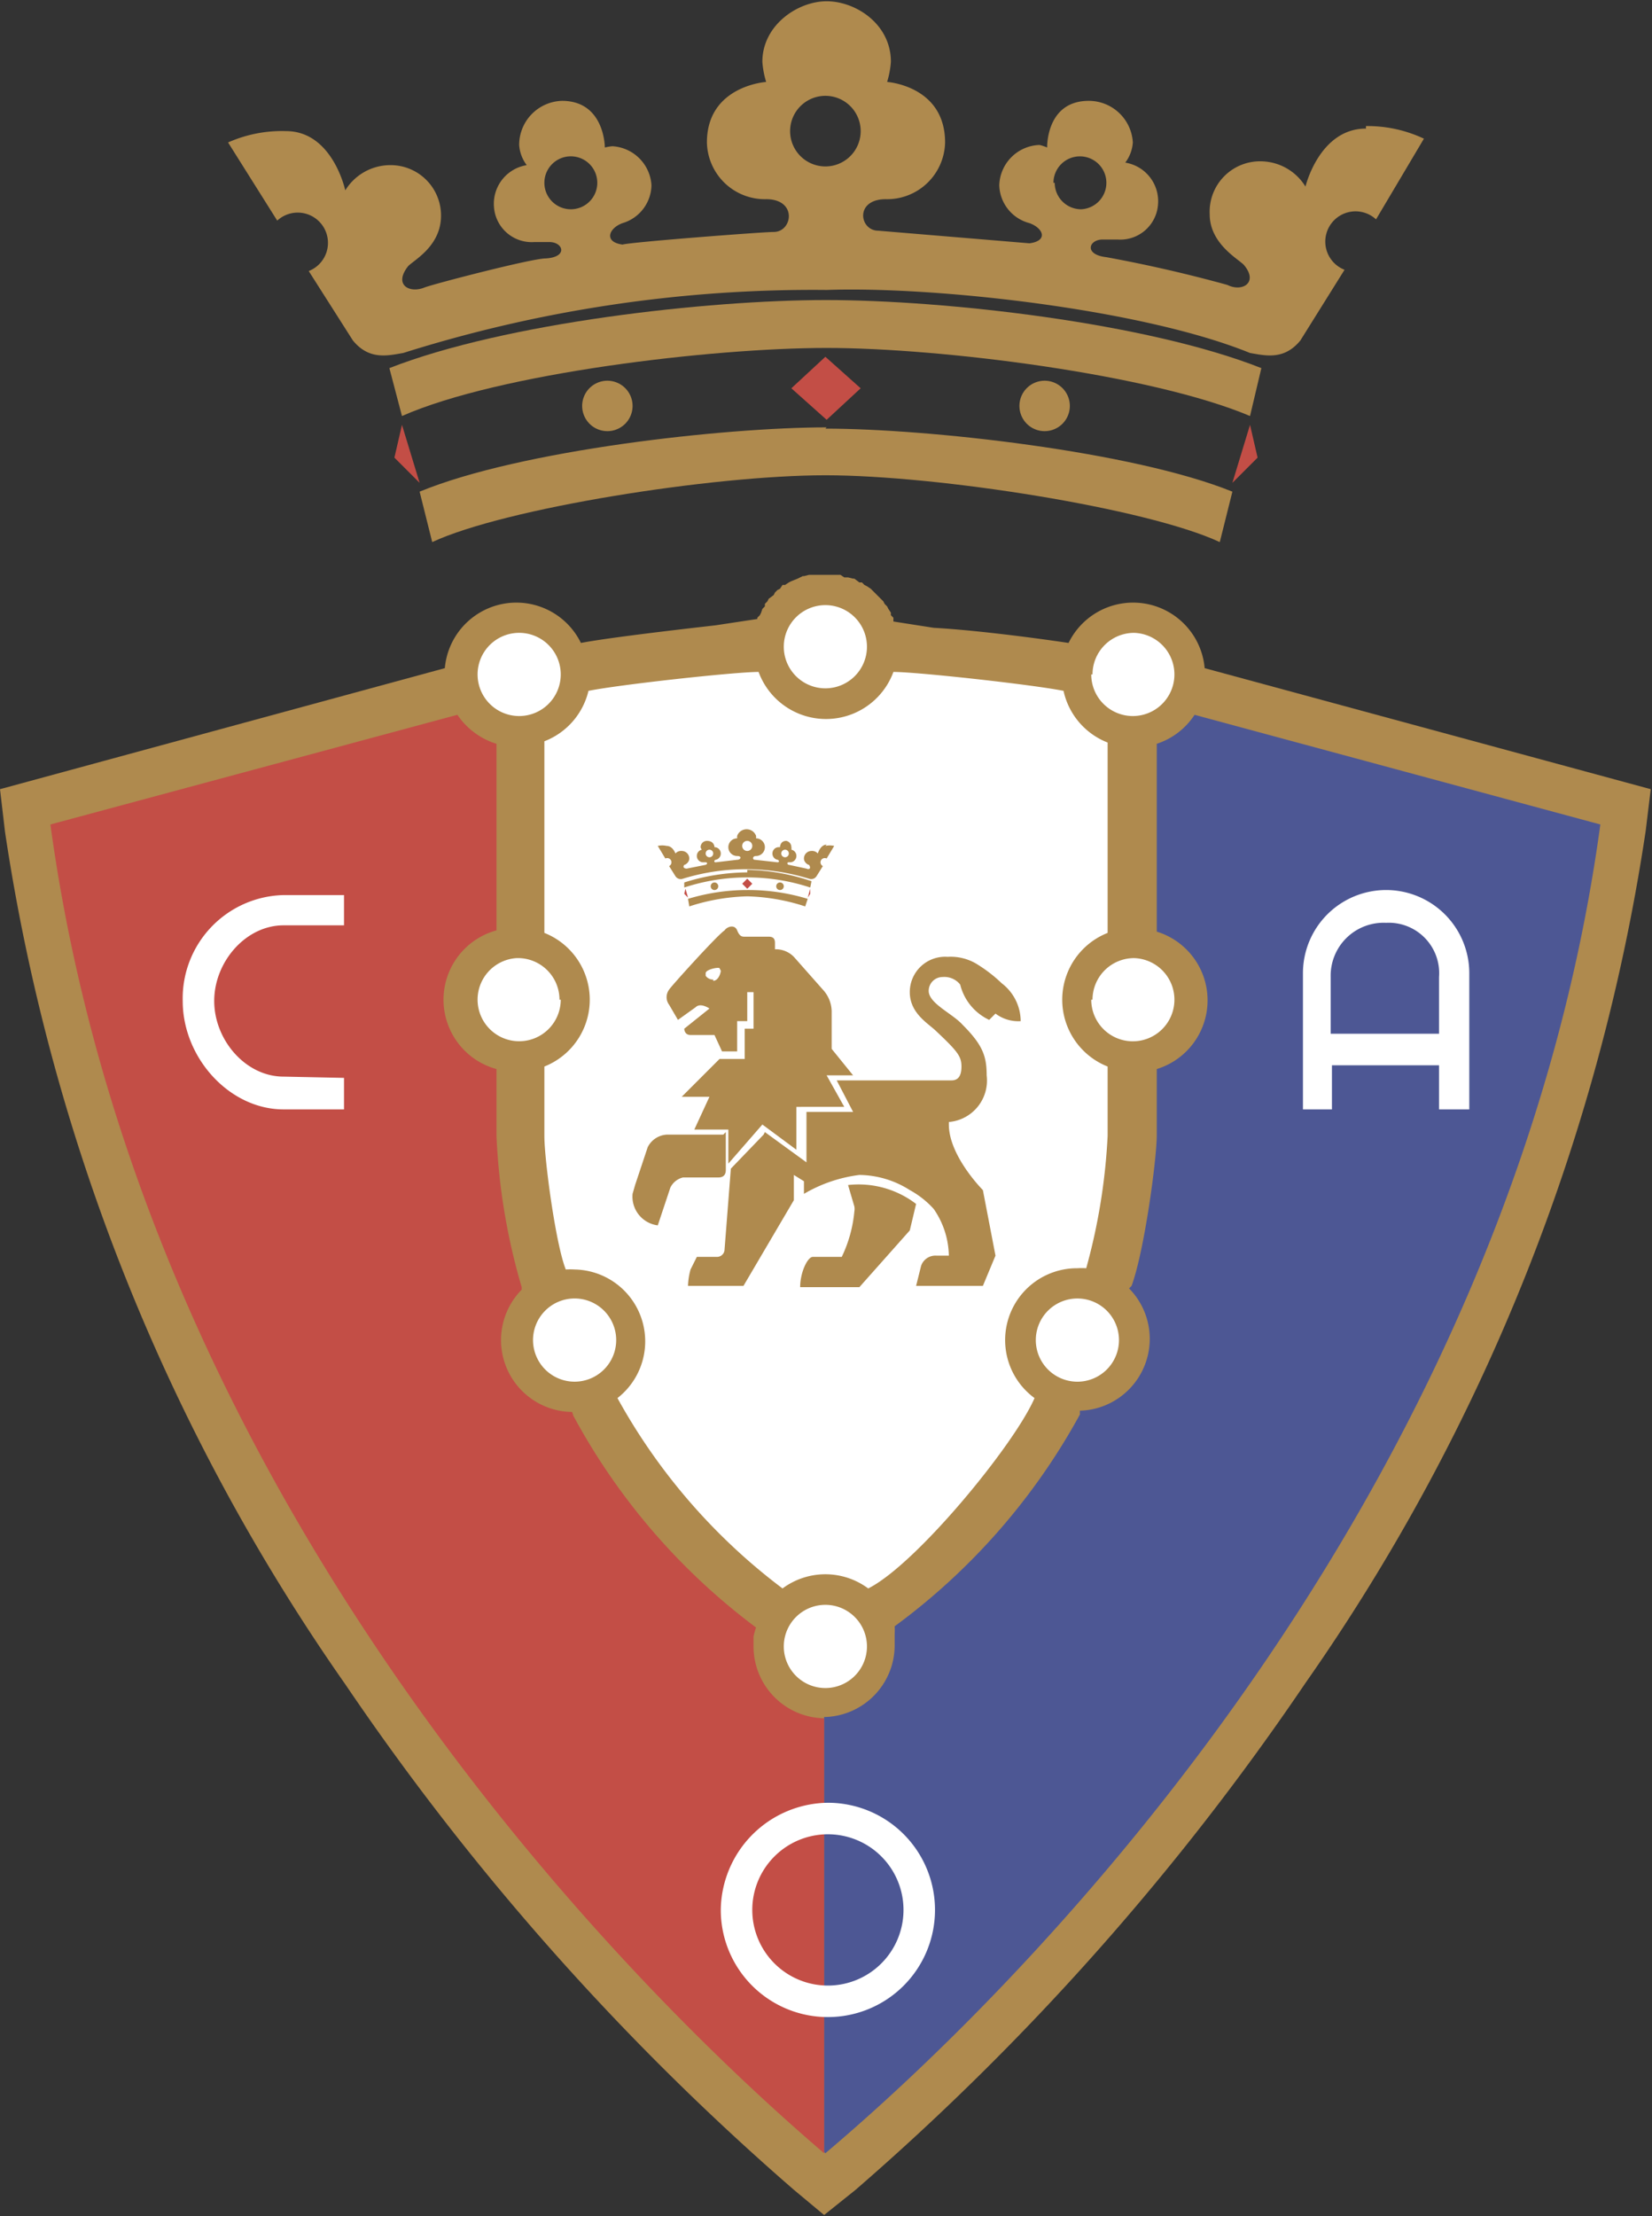
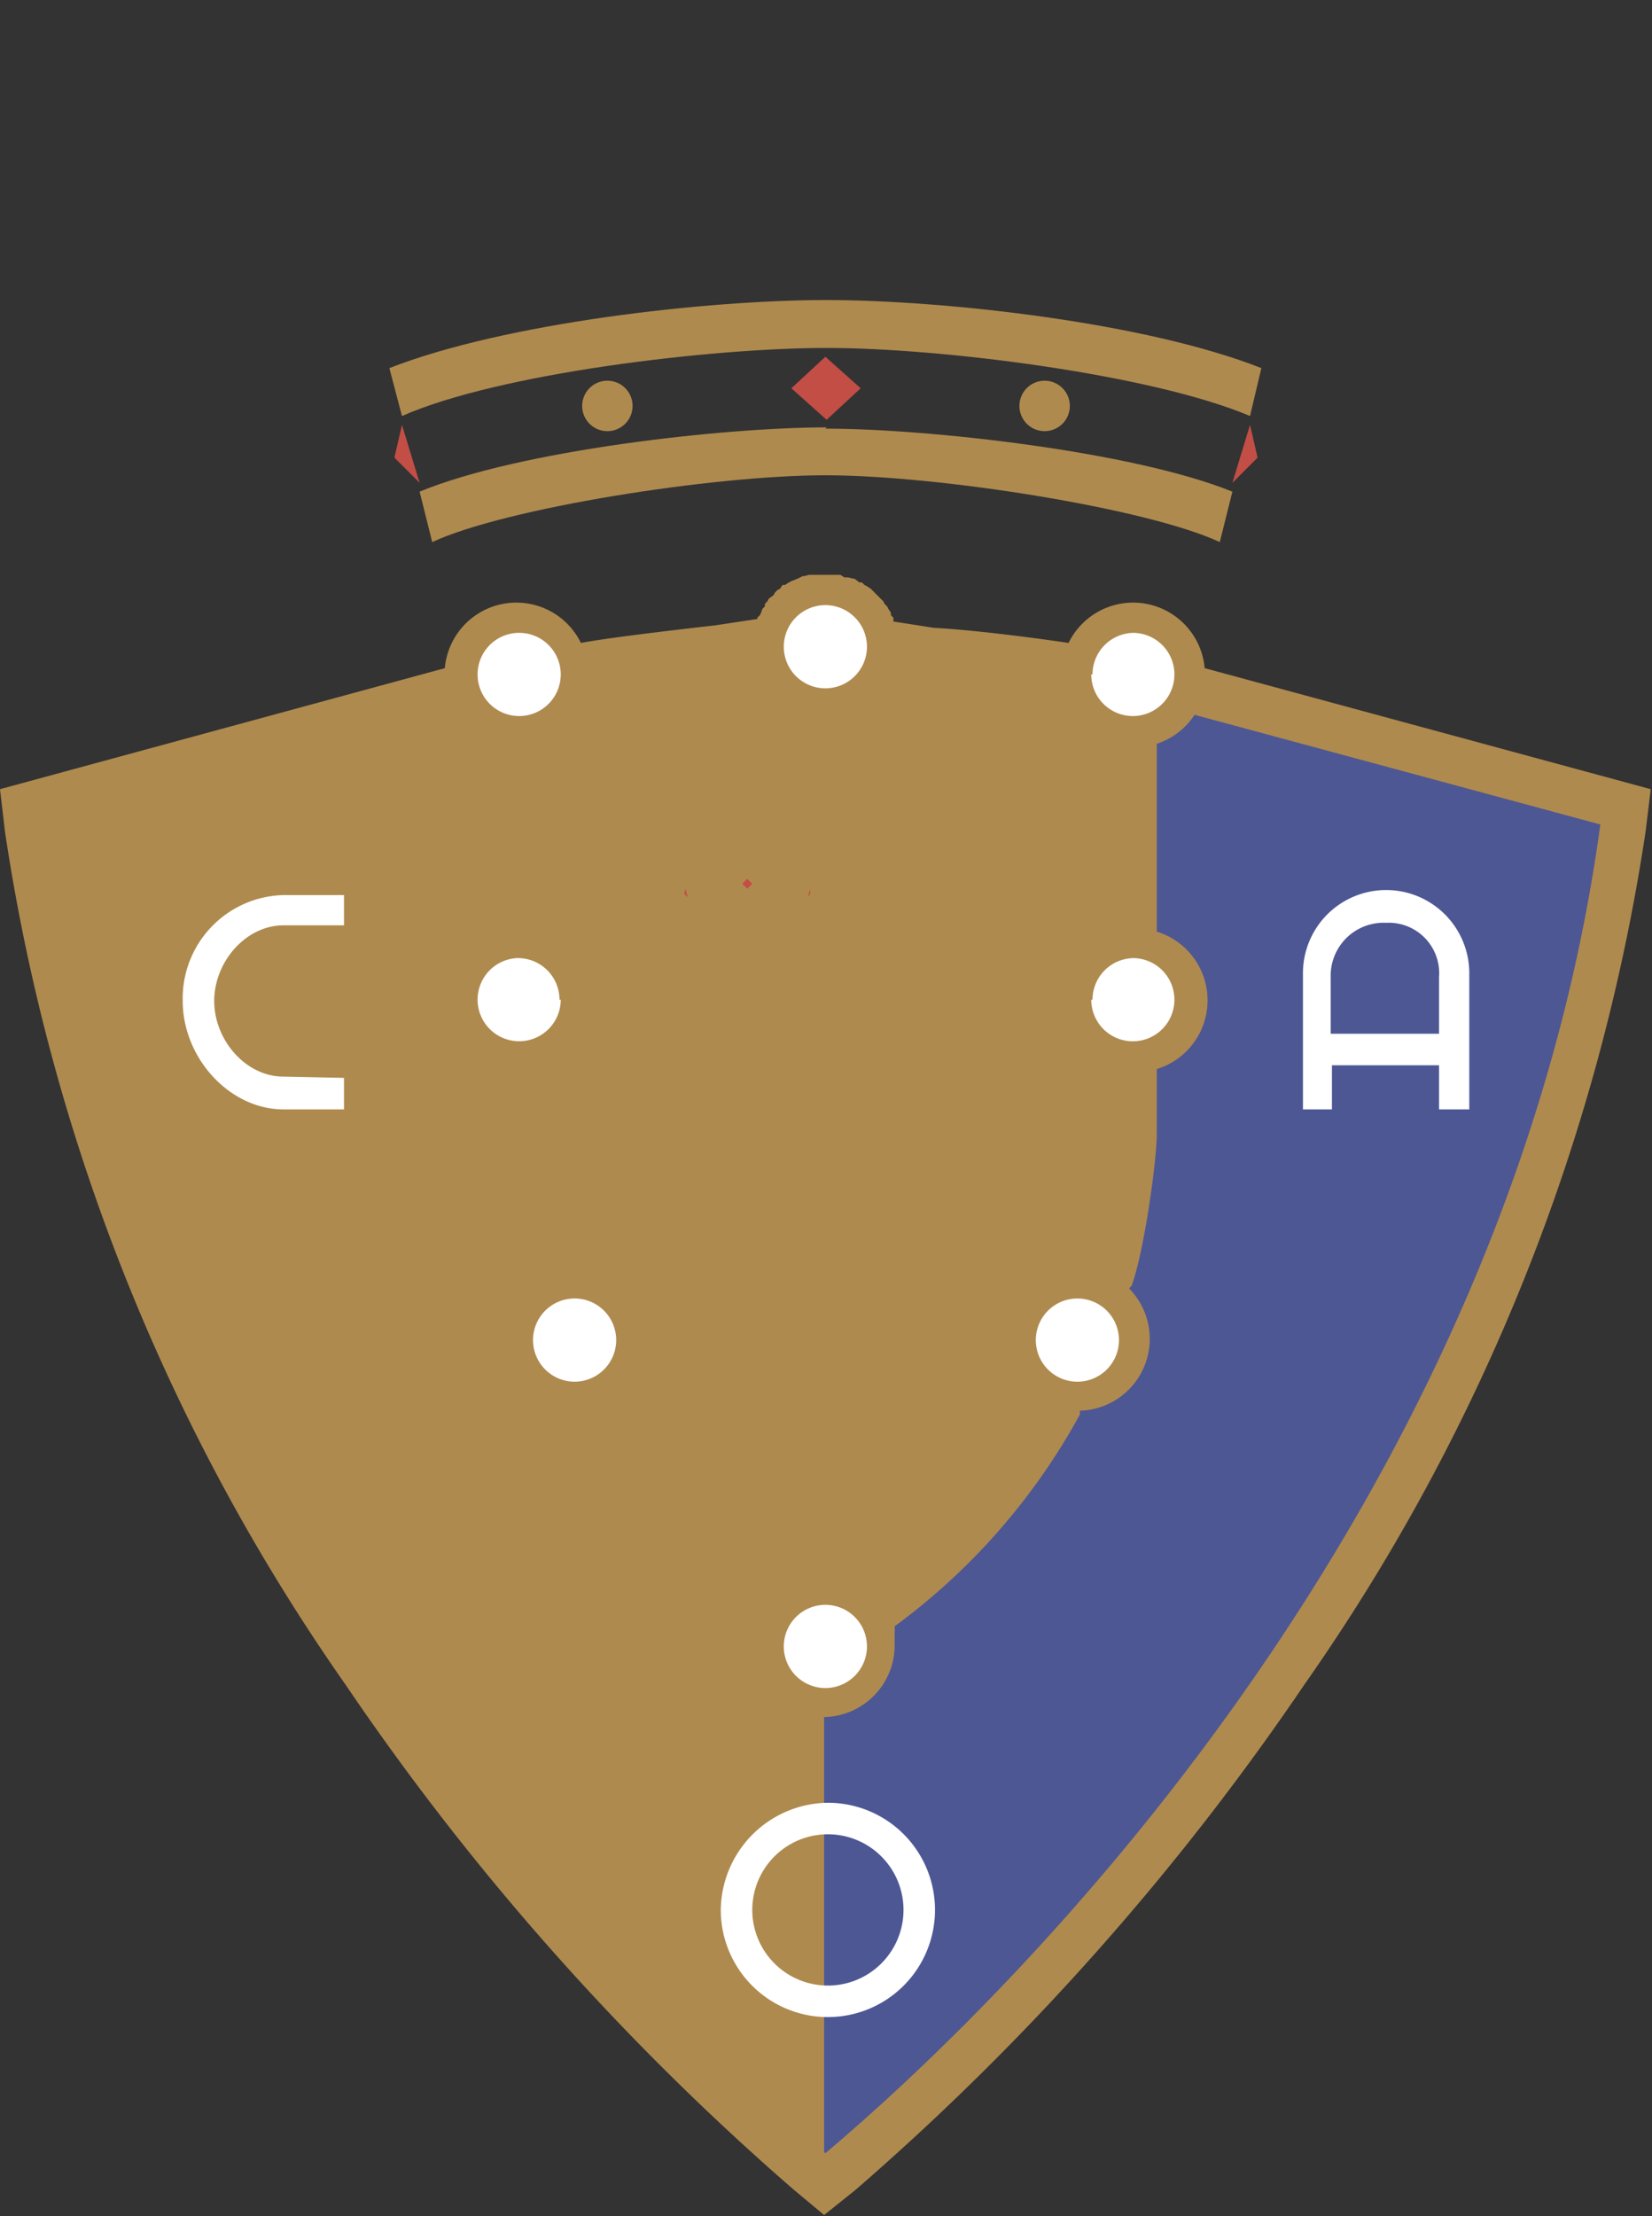
<svg xmlns="http://www.w3.org/2000/svg" viewBox="0 0 131.1 175.8">
  <rect x="0" y="0" width="131.1" height="175.8" fill="#333333" stroke="none" />
  <g fill-rule="evenodd">
    <path d="M50.2 32.2a2 2 0 11-2-2 2 2 0 012 2z" fill="#af8a4e" />
    <path d="M31.9 33.7l-.6 2.6 2 2z" fill="#c34e46" />
    <g fill="#af8a4e">
-       <path d="M108.4 10.2c-3.7 0-4.8 4.6-4.8 4.6a4.2 4.2 0 00-3.4-2A4 4 0 0096 17c0 2.3 2.2 3.5 2.7 4 1.2 1.4-.1 2.2-1.3 1.6a112 112 0 00-9.6-2.2c-1.8-.2-1.4-1.4-.3-1.4h1.2a3 3 0 003.2-2.8 3.1 3.1 0 00-2.6-3.3 3 3 0 00.6-1.6A3.5 3.5 0 0086.4 8c-3.4 0-3.3 3.7-3.3 3.7a4 4 0 00-.6-.2 3.3 3.3 0 00-3.2 3.2 3.2 3.2 0 002.4 3c1.1.4 1.5 1.4 0 1.6l-12-1c-1.5 0-1.9-2.5.6-2.5a4.6 4.6 0 004.7-4.5c0-4.5-4.6-4.8-4.6-4.8a7.2 7.2 0 00.3-1.6c0-3-2.8-4.8-5.1-4.8s-5.1 1.9-5.1 4.8a7.2 7.2 0 00.3 1.6s-4.7.3-4.7 4.8a4.6 4.6 0 004.7 4.5c2.5 0 2.1 2.6.6 2.6-.9 0-11.3.8-12 1-1.5-.2-1.1-1.3 0-1.7a3.2 3.2 0 002.3-3 3.3 3.3 0 00-3.1-3.1 4 4 0 00-.6.1S48 8 44.6 8a3.5 3.5 0 00-3.4 3.5 3 3 0 00.6 1.6 3.1 3.1 0 00-2.6 3.3 3 3 0 003.2 2.8h1.2c1.1 0 1.5 1.2-.3 1.3-1.1 0-8.8 2-9.6 2.3-1.2.5-2.5-.2-1.3-1.7.5-.5 2.6-1.6 2.6-4a4 4 0 00-4.1-4 4.2 4.2 0 00-3.5 2s-1-4.7-4.7-4.7a10.5 10.5 0 00-4.6.9l3.9 6.2a2.4 2.4 0 112.5 4L28 27c1.3 1.6 2.8 1.2 4 1a108 108 0 0133.6-5c8.5-.3 25 1.5 33.6 5 1.2.2 2.7.6 4-1l3.5-5.6a2.4 2.4 0 112.5-4L113 11a10.5 10.5 0 00-4.6-1zm-63.1 6.4a2.1 2.1 0 112.1-2.1 2.1 2.1 0 01-2.1 2.1zm20.3-3.4a2.8 2.8 0 112.7-2.7 2.8 2.8 0 01-2.7 2.7zm18 1.3a2.1 2.1 0 112.2 2.1 2.1 2.1 0 01-2.1-2.1z" />
      <path d="M65.5 23.8c9.5 0 25.5 1.8 34.6 5.4l-.9 3.8c-7.8-3.3-24.5-5.4-33.6-5.4s-26 2-33.7 5.4l-1-3.8c9.2-3.6 25.2-5.4 34.7-5.4zM65.5 34c8.1 0 24.4 1.8 32.3 5l-1 4c-5.8-2.7-22.4-5.3-31.3-5.3S40.1 40.3 34.3 43l-1-4c8-3.3 24.2-5.1 32.3-5.1z" />
      <path d="M80.9 32.2a2 2 0 102-2 2 2 0 00-2 2z" />
    </g>
    <path d="M99.2 33.7l.6 2.6-2 2zM65.5 28.3l2.8 2.5-2.7 2.5-2.8-2.5z" fill="#c34e46" />
    <path d="M95.6 53a5.7 5.7 0 00-10.8-2c-2-.3-7.1-1-10.7-1.2l-3.2-.5V49l-.2-.2v-.2l-.2-.3-.1-.2-.2-.2-.1-.2-.2-.2-.3-.3-.2-.2-.2-.2-.1-.1-.3-.2-.2-.1-.2-.2h-.2l-.4-.3h-.1l-.4-.1H67l-.3-.2h-2.5l-.4.1h-.1l-.4.2-.5.2-.2.1-.3.2h-.2l-.2.3-.2.1-.2.2-.1.2-.4.3-.1.2-.2.2v.2l-.2.2-.1.3-.1.2-.2.2v.1l-3.3.5c-3.5.4-8.6 1-10.7 1.4a5.7 5.7 0 00-10.8 2L0 62.6.4 66a158.7 158.7 0 0027 67.6A206.1 206.1 0 0063 173.7l2.4 2 2.5-2a206.1 206.1 0 0035.7-40.2 158.7 158.7 0 0027-67.6l.4-3.3z" fill="#af8a4e" />
    <path d="M65.5 170.8C84.2 155 120 116.8 127 65.4l-32.2-8.7a5.7 5.7 0 01-3 2.3v14.9a5.7 5.7 0 010 10.9V90c0 2-1 9.3-2 12l-.2.2a5.7 5.7 0 01-3.9 9.7v.3A51.4 51.4 0 0171 129a5.7 5.7 0 010 .6v.9a5.7 5.7 0 01-5.6 5.7v34.5z" fill="#4d5794" />
-     <path d="M65.5 136.3a5.7 5.7 0 01-5.7-5.7v-.4-.4a5.7 5.7 0 01.2-.7 51.4 51.4 0 01-14.5-16.8l-.1-.3a5.7 5.7 0 01-4-9.7v-.2a50 50 0 01-2-12v-5.3a5.7 5.7 0 010-11V59a5.8 5.8 0 01-3.1-2.3L4 65.4c7 51.4 42.8 89.5 61.4 105.4v-34.5z" fill="#c34e46" />
-     <path d="M62.1 126a5.7 5.7 0 016.8 0c3.8-1.9 11.6-11.4 13.2-15.1a5.7 5.7 0 013.4-10.3 5.8 5.8 0 01.7 0 48 48 0 001.7-10.5v-5.5a5.7 5.7 0 010-10.6V58.9a5.7 5.7 0 01-3.5-4.1c-2.5-.5-11.6-1.5-13.5-1.5a5.7 5.7 0 01-10.7 0c-1.9 0-11 1-13.5 1.5a5.7 5.7 0 01-3.5 4V74a5.7 5.7 0 010 10.6v5.5c0 1.9.9 8.6 1.7 10.6a5.8 5.8 0 01.7 0 5.7 5.7 0 013.4 10.2A47.7 47.7 0 0062.1 126z" fill="#fff" />
    <path d="M57 70.3a.3.3 0 11-.3-.3.3.3 0 01.3.3z" fill="#af8a4e" />
    <path d="M54.4 70.5l-.1.4.3.3z" fill="#c34e46" />
    <path d="M65.6 67c-.5 0-.7.7-.7.7a.6.6 0 00-.5-.2.6.6 0 00-.6.6c0 .3.3.5.4.5.2.3 0 .4-.2.3l-1.4-.3c-.1 0-.2-.2 0-.2h.1a.5.5 0 00.5-.5.5.5 0 00-.4-.5.4.4 0 000-.2.5.5 0 00-.4-.5c-.5 0-.5.5-.5.5h-.1a.5.5 0 00-.5.5.5.5 0 00.4.5c.1 0 .2.2 0 .2l-1.8-.2c-.2 0-.2-.3.1-.3a.7.7 0 00.7-.7.7.7 0 00-.7-.7 1 1 0 000-.2.8.8 0 00-1.5 0 1 1 0 000 .2.7.7 0 00-.7.7.7.7 0 00.7.7c.4 0 .3.3 0 .3l-1.7.2c-.2 0-.1-.2 0-.2a.5.5 0 00.4-.5.5.5 0 00-.5-.5s0-.5-.6-.5a.5.5 0 00-.5.5.4.4 0 00.1.2.5.5 0 00-.4.5.5.5 0 00.5.5h.2c.1 0 .2.1 0 .2l-1.5.3s-.4 0-.2-.3c.1 0 .4-.2.4-.5a.6.6 0 00-.6-.6.6.6 0 00-.5.2s-.2-.6-.7-.6a1.6 1.6 0 00-.7 0l.6 1a.3.3 0 11.3.6l.5.8a.5.5 0 00.6.2 17 17 0 0110 0 .5.5 0 00.6-.2l.5-.8a.3.3 0 11.3-.6l.6-1a1.6 1.6 0 00-.7 0zm-9.3 1a.3.3 0 11.3-.3.3.3 0 01-.3.3zm3-.5a.4.4 0 11.4-.4.4.4 0 01-.4.4zm2.7.2a.3.3 0 11.3.3.3.3 0 01-.3-.3z" fill="#af8a4e" />
    <path d="M59.3 69a16.8 16.8 0 015.1.9l-.1.5a16 16 0 00-10 0V70a16.8 16.8 0 015-.8zM59.3 70.6a16.2 16.2 0 014.8.7l-.2.6a16 16 0 00-4.6-.8 16 16 0 00-4.6.8l-.1-.6a16.2 16.2 0 014.7-.7z" fill="#af8a4e" />
    <path d="M61.6 70.3a.3.3 0 10.3-.3.3.3 0 00-.3.3z" fill="#af8a4e" />
    <path d="M64.3 70.5v.4l-.2.3zM59.3 69.7l.4.4-.4.4-.4-.4z" fill="#c34e46" />
    <path d="M67.7 85.3L66 83.2v-3a2.6 2.6 0 00-.7-1.7l-2.3-2.6a2 2 0 00-1.5-.6v-.5c0-.3-.1-.5-.5-.5h-1.9c-.2 0-.4 0-.6-.5s-.8-.3-1 0c-.6.4-4.3 4.5-4.4 4.7a1 1 0 000 1.2l.7 1.2 1.4-1c.4-.4 1.1.1 1.1.1l-2 1.6s0 .5.5.5h1.9l.6 1.3h1.2V81h.8v-2.3h.5v2.9h-.7V84h-2l-3 3h2.2l-1.2 2.6h2.7v2.7l2.7-3.1 2.7 2v-3.4H67l-1.4-2.5zm-11.1-7.6a.7.7 0 01-.6-.3v-.2c0-.3 1-.5 1.1-.4l.1.2c0 .2-.2.8-.6.8z" fill="#af8a4e" />
-     <path d="M57.4 90H53a1.8 1.8 0 00-1.6 1l-1 3-.2.7a2.3 2.3 0 002 2.5l1-3a1.5 1.5 0 011-.8H57c.4 0 .6-.2.6-.6v-3zM60.6 90L58 92.7l-.5 6.4a.6.6 0 01-.6.6h-1.6l-.5 1a5.4 5.4 0 00-.2 1.3H59l4-6.8v-2l.8.5v1a11.5 11.5 0 014.4-1.5 7.6 7.6 0 014 1.2 7.2 7.2 0 011.9 1.5 6.7 6.7 0 011.2 3.7h-1a1.2 1.2 0 00-1.2.8l-.4 1.6H78l1-2.4-1-5.2s-2.7-2.7-2.7-5.2v-.2a3.3 3.3 0 003-3.7c0-1.5-.3-2.4-1.9-4-.8-.9-2.7-1.7-2.7-2.7a1.1 1.1 0 011.1-1.1 1.6 1.6 0 011.4.6 4.2 4.2 0 002.3 2.8l.5-.5a3 3 0 002 .6 3.8 3.8 0 00-1.5-3 11.6 11.6 0 00-2.1-1.6 4 4 0 00-2.2-.5 2.8 2.8 0 00-3 2.8c0 1.7 1.5 2.5 2.1 3.1 1.7 1.6 2 2 2 2.8s-.3 1.1-.8 1.1h-9.1l1.3 2.5H64v4l-3.3-2.4z" fill="#af8a4e" />
    <path d="M67.3 94l.5 1.7a1.1 1.1 0 010 .4 10.5 10.5 0 01-1 3.6h-2.3c-.4 0-1 1.2-1 2.4h4.7l4-4.5.5-2.1a7.5 7.5 0 00-5.4-1.5z" fill="#af8a4e" />
    <g fill="#fff">
      <path d="M44.5 53.5a3.3 3.3 0 11-3.4-3.3 3.3 3.3 0 013.4 3.3zM44.5 79.3A3.3 3.3 0 1141 76a3.3 3.3 0 013.4 3.3zM48.9 106.3a3.3 3.3 0 11-3.4-3.3 3.3 3.3 0 013.4 3.3zM86.6 53.5a3.3 3.3 0 103.4-3.3 3.3 3.3 0 00-3.3 3.3zM62.2 51.3a3.3 3.3 0 103.3-3.3 3.3 3.3 0 00-3.3 3.3zM62.2 130.6a3.3 3.3 0 103.3-3.3 3.3 3.3 0 00-3.3 3.3zM86.6 79.3A3.3 3.3 0 1090 76a3.3 3.3 0 00-3.3 3.3zM82.2 106.3a3.3 3.3 0 103.3-3.3 3.3 3.3 0 00-3.3 3.3zM27.3 85.5V88h-4.8c-4.3 0-8-4.1-8-8.6a8.2 8.2 0 018-8.4h4.8v2.4h-4.8c-3 0-5.5 2.9-5.5 6s2.5 6 5.5 6zM116.6 77.2V88h-2.4v-3.5h-8.5v3.5h-2.3V77.2a6.6 6.6 0 1113.2 0zm-6.6-4a4.2 4.2 0 00-4.4 4.3V82h8.6v-4.5a4 4 0 00-4.2-4.3zM65.7 143a8.5 8.5 0 11-8.5 8.5 8.6 8.6 0 018.5-8.5zm0 2.5a6 6 0 106 6 6 6 0 00-6-6z" />
    </g>
  </g>
</svg>